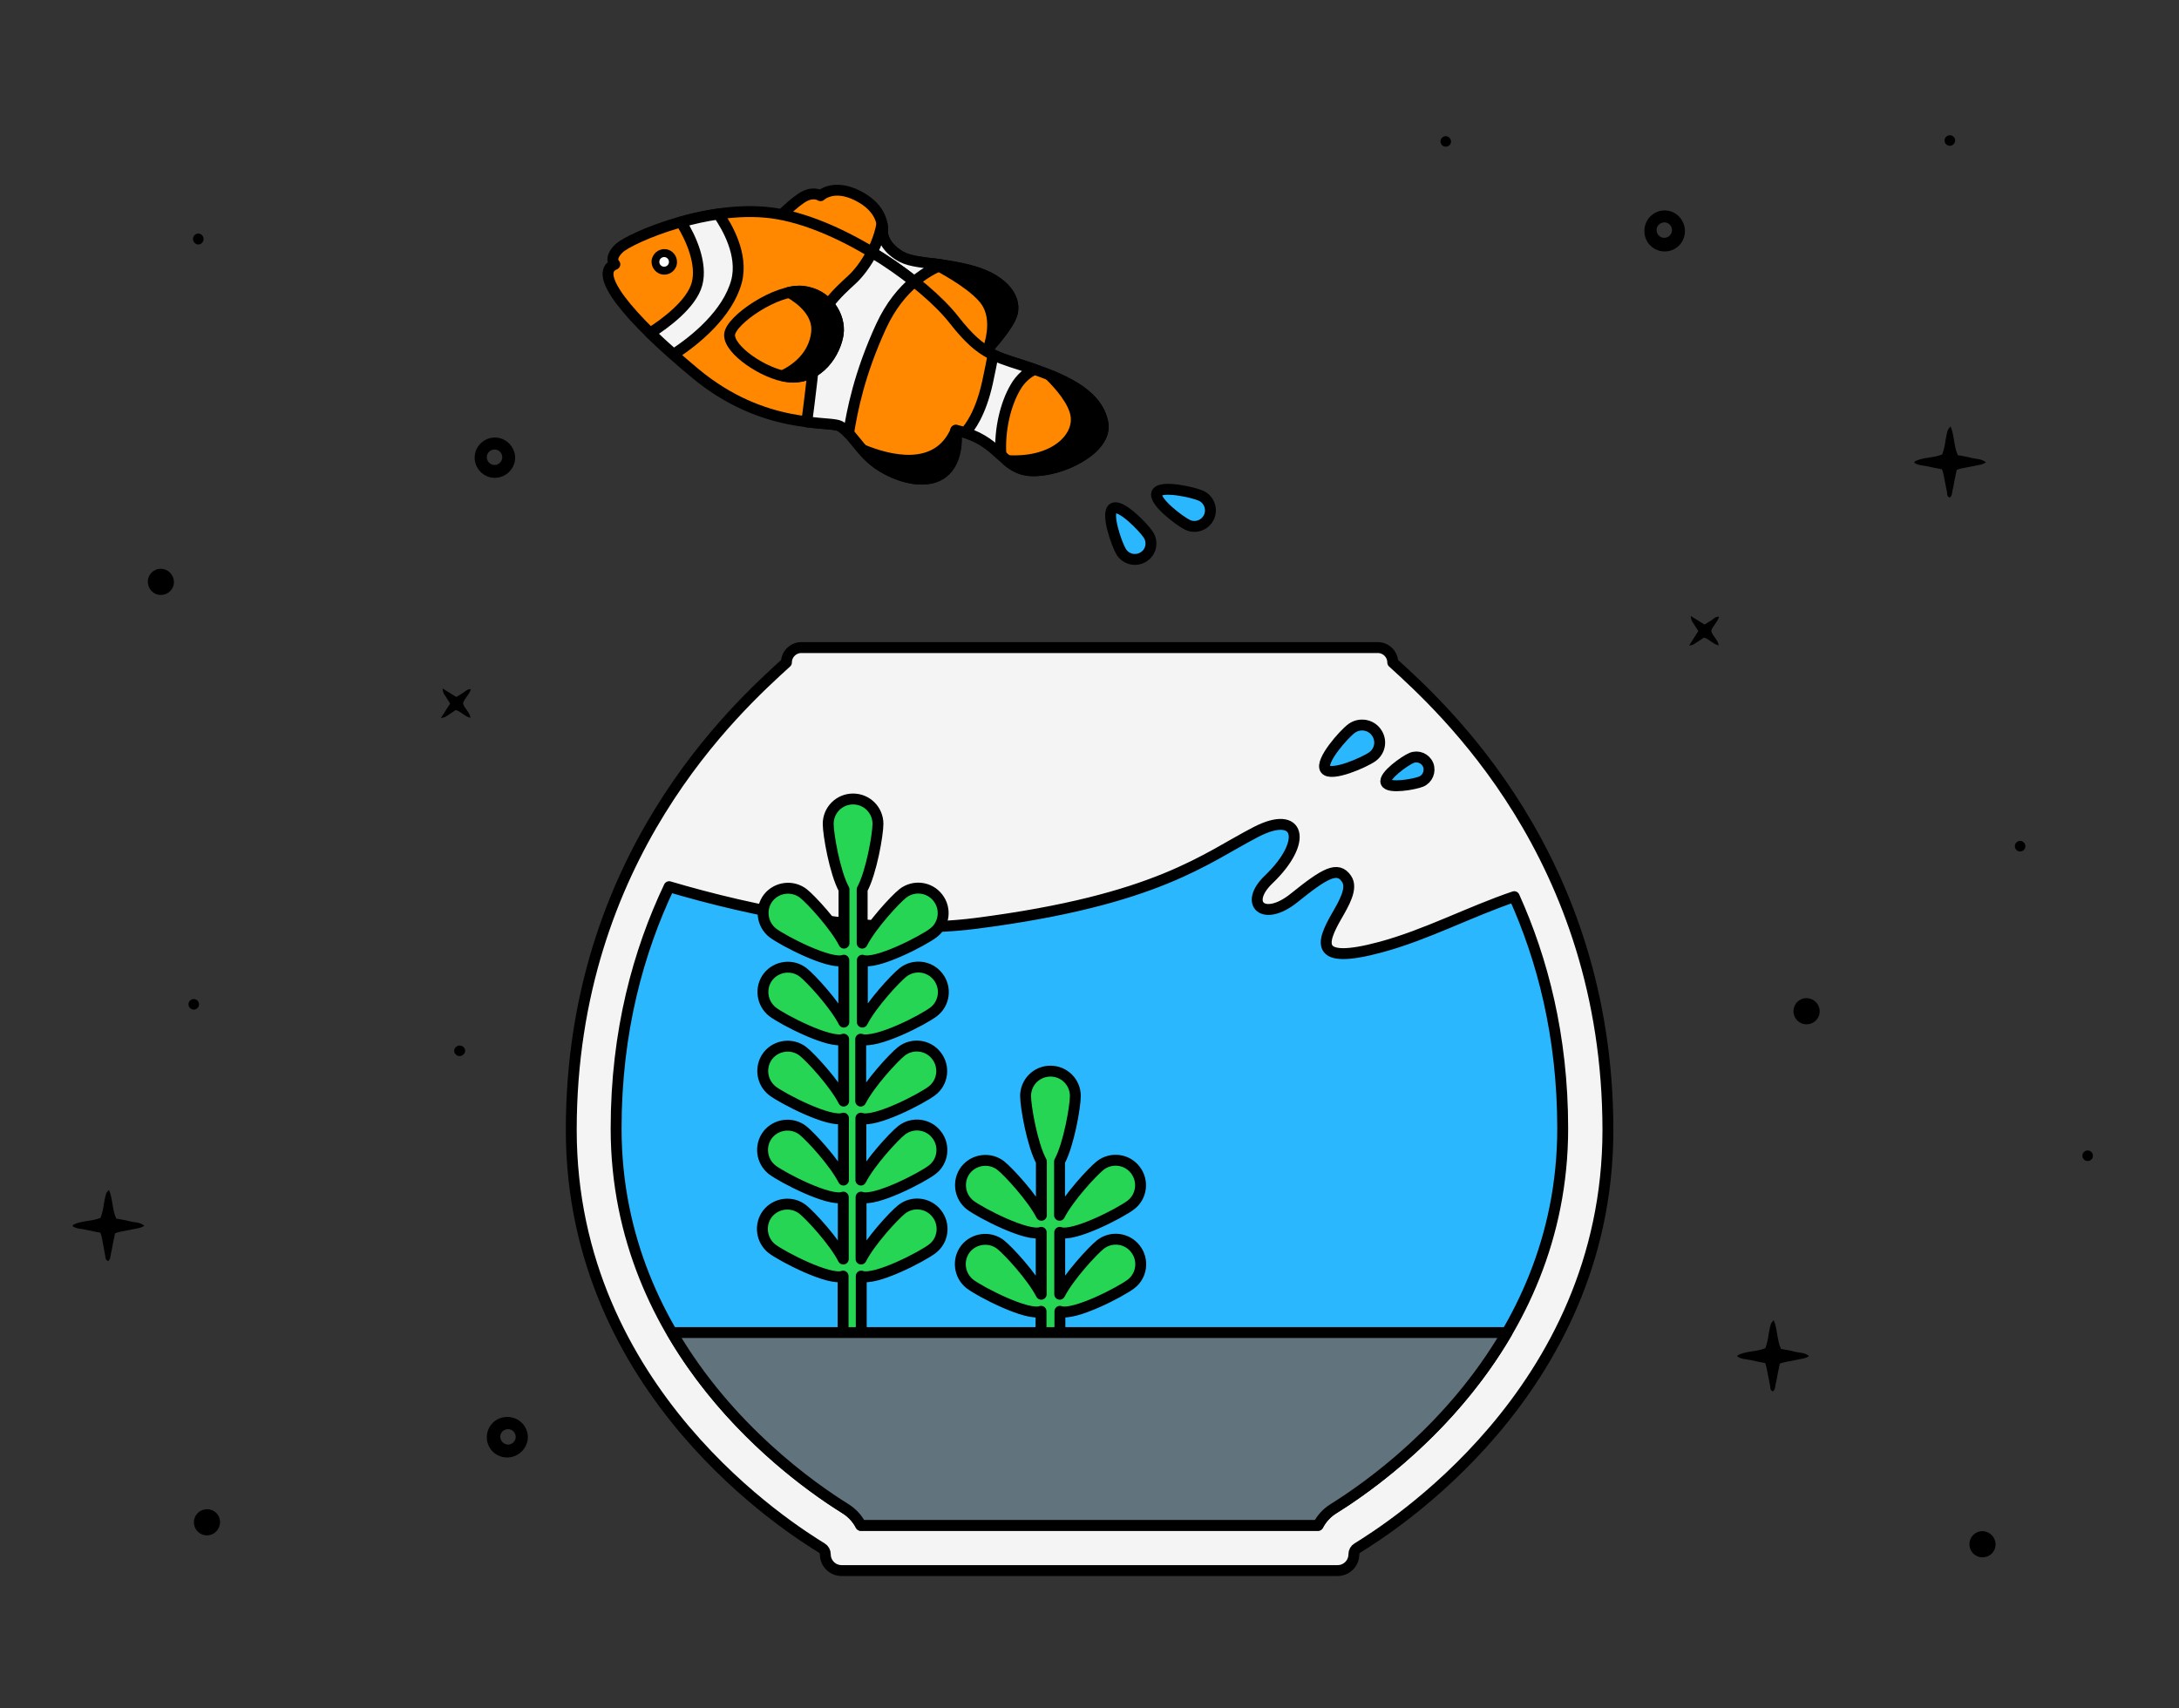
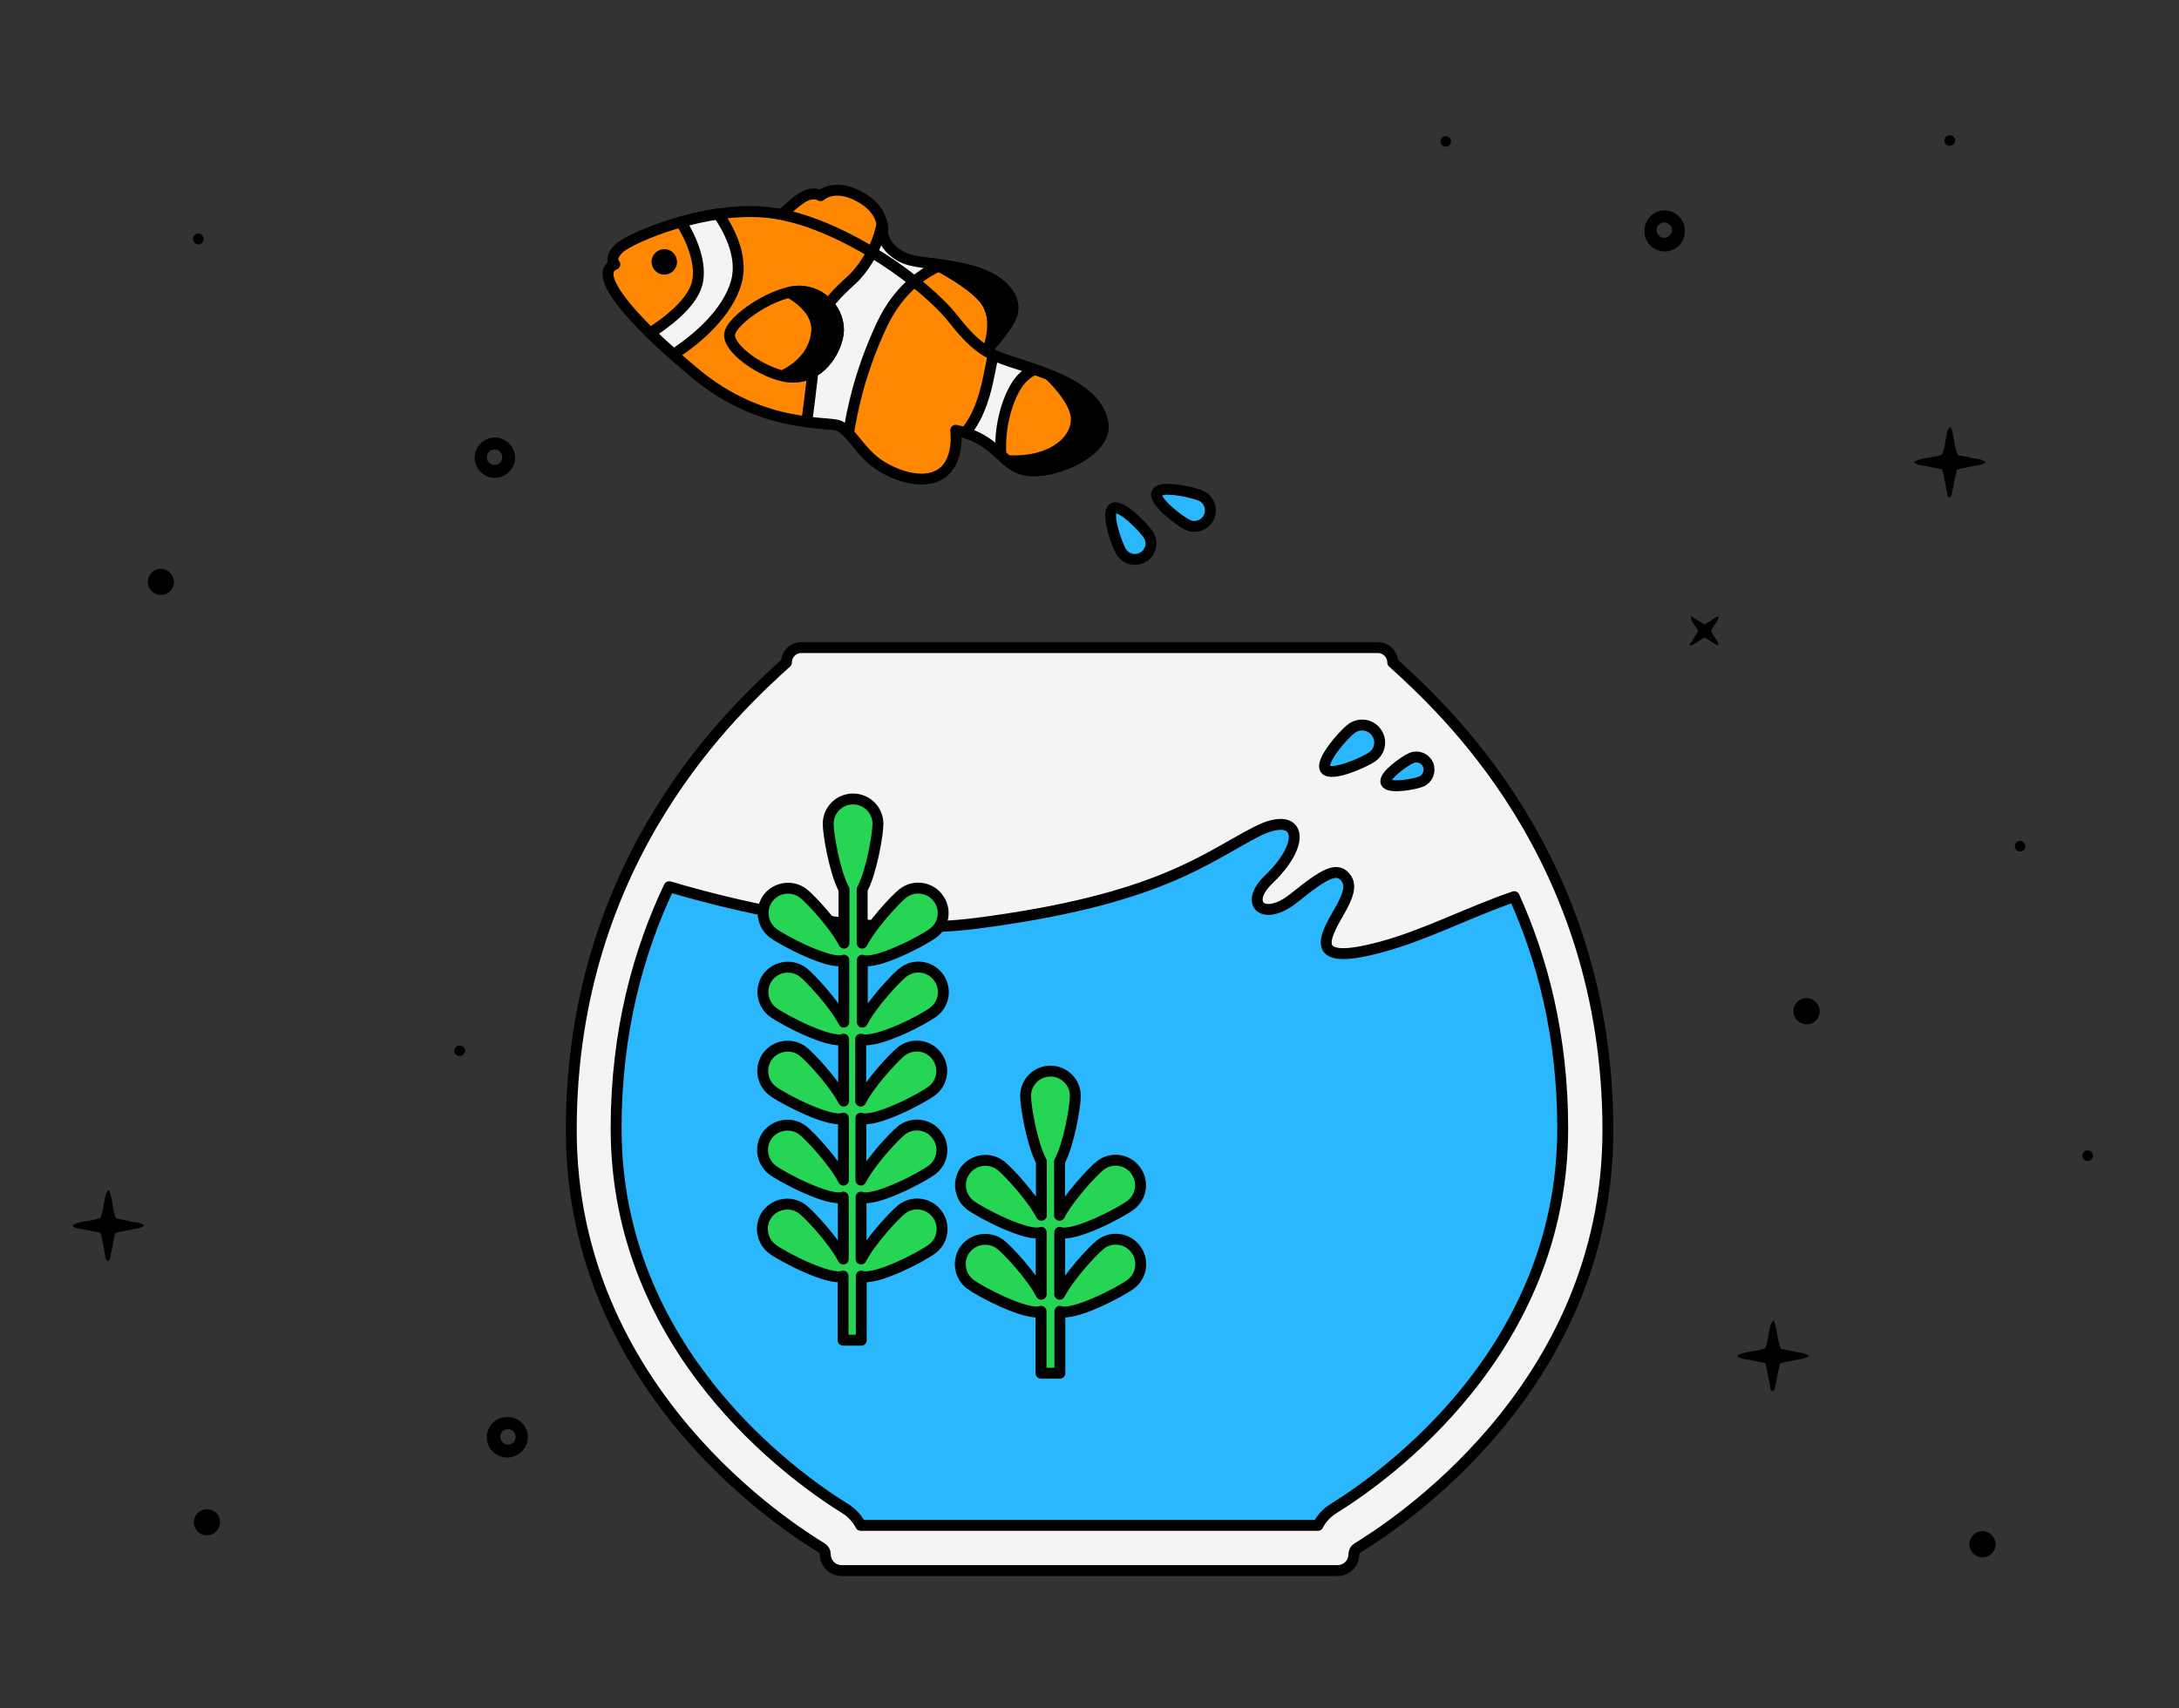
<svg xmlns="http://www.w3.org/2000/svg" version="1.1" x="0px" y="0px" viewBox="0 0 1200 941" style="enable-background:new 0 0 1200 941;" xml:space="preserve">
  <rect x="0" y="0" width="1200" height="941" fill="#333333" stroke="none" />
  <style type="text/css">
	.st0{fill:#2BB7FD;stroke:#000000;stroke-width:6;stroke-linecap:round;stroke-linejoin:round;stroke-miterlimit:10;}
	.st1{fill:#FF8800;stroke:#000000;stroke-width:6;stroke-linecap:round;stroke-linejoin:round;stroke-miterlimit:10;}
	.st2{fill:#F4F4F4;stroke:#000000;stroke-width:6;stroke-linecap:round;stroke-linejoin:round;stroke-miterlimit:10;}
	.st3{stroke:#000000;stroke-width:6;stroke-linecap:round;stroke-linejoin:round;stroke-miterlimit:10;}
	.st4{fill:#FFFFFF;}
	.st5{fill:#25D553;stroke:#000000;stroke-width:6;stroke-linecap:round;stroke-linejoin:round;stroke-miterlimit:10;}
	.st6{fill:#61737D;stroke:#000000;stroke-width:6;stroke-linecap:round;stroke-linejoin:round;stroke-miterlimit:10;}
</style>
  <g id="fondo">
</g>
  <g id="Capa_1">
</g>
  <g id="Isolation_Mode">
</g>
  <g id="Modo_de_aislamiento">
</g>
  <g id="OBJECTS">
</g>
  <g id="icons">
    <g id="Capa_1_00000180357746146295133610000002284266036313197731_">
      <path d="M59.6,694.6c1.4-1.2,1.2-3,1.6-4.6c0.5-1.8,0.7-3.8,1.1-5.6l1.1-5.1c1.1-0.4,2.1-0.7,3.2-0.9l10.2-2    c1-0.3,1.9-0.7,2.7-1.2c-2.4-2.1-5.3-1.8-7.7-2.4c-2.4-0.7-5.2-1.1-7.8-1.6c-2.3-5-1.8-10.7-4-15.8c-1.7,1.8-1.7,1.8-2.8,7.7    c-0.3,2.6-0.9,5.2-1.8,7.7c-5,2.1-10.5,1.4-15.2,3.9c-0.1,0-0.1,0.3-0.2,0.7c2.2,1.6,5,1.4,7.5,2s5.2,1.1,7.8,1.6    c0.4,1.1,0.7,2.2,0.9,3.3L58,692C58.1,692.9,58.1,694.1,59.6,694.6z" />
      <path d="M916.4,115.9L916.4,115.9c-5.9,0.2-10.7,5-10.8,11c0,0.1,0,0.2,0,0.3c-0.1,6.2,4.8,11.2,11,11.3c6.2,0.1,11.2-4.8,11.3-11    v-0.7C927.6,120.6,922.5,115.7,916.4,115.9z M916.5,131c-2.3,0-4.2-1.9-4.2-4.3c0-2.3,1.9-4.2,4.3-4.2h0.4    c2.3,0.3,3.9,2.2,3.8,4.5C920.6,129.3,918.7,131,916.5,131z" />
      <path d="M290.7,791.3L290.7,791.3c-0.2-5.9-5-10.7-11-10.8c-0.1,0-0.2,0-0.3,0c-6.2-0.1-11.2,4.8-11.3,11    c-0.1,6.2,4.8,11.2,11,11.3h0.7C285.9,802.5,290.8,797.4,290.7,791.3z M275.5,791.4c0-2.3,1.9-4.2,4.3-4.2c2.3,0,4.2,1.9,4.2,4.3    v0.4c-0.3,2.3-2.2,3.9-4.5,3.8C277.3,795.5,275.5,793.6,275.5,791.4z" />
      <path d="M272.2,241c-5.9,0.2-10.7,5-10.8,10.9c-0.1,6,4.7,11.1,10.7,11.3c6.1,0.2,11.3-4.6,11.6-10.7v-0.7    C283.4,245.7,278.3,240.8,272.2,241z M272.3,256.1c-2.3,0-4.2-1.9-4.2-4.3c0-2.3,1.9-4.2,4.3-4.2h0.4c2.3,0.3,3.9,2.2,3.8,4.5    C276.4,254.4,274.5,256.2,272.3,256.1z" />
-       <path d="M247.9,387.5l-5.1,8c0.8-0.1,1.7-0.3,2.4-0.6l5.8-3.8c3,0.8,4.9,3.6,8.1,4.3c-0.4-3.3-3.4-5-4.1-8    c0.7-2.7,3.4-4.6,4.3-7.8c-2-0.1-3,1.2-4.2,2l-3.8,2.3l-7.6-4.7c0.4,2.5,0.4,2.5,1.7,4.4L247.9,387.5L247.9,387.5z" />
      <path d="M935.3,347.6l-5.1,8c0.8-0.1,1.7-0.3,2.4-0.6l5.8-3.8c3,0.8,4.9,3.6,8.1,4.3c-0.4-3.3-3.4-5-4.1-8    c0.7-2.7,3.4-4.6,4.3-7.8c-2-0.1-3,1.2-4.2,2l-3.8,2.3l-7.6-4.7c0.4,2.5,0.4,2.5,1.7,4.4L935.3,347.6L935.3,347.6z" />
      <path d="M1073.8,274.1c1.4-1.2,1.2-3,1.6-4.6c0.5-1.8,0.7-3.8,1.1-5.6l1.1-5.1c1-0.4,2.1-0.7,3.2-0.9l10.2-2    c1-0.3,1.9-0.7,2.7-1.2c-2.4-2.1-5.3-1.8-7.7-2.4c-2.4-0.7-5.2-1.1-7.8-1.6c-2.3-5-1.8-10.7-4-15.8c-1.7,1.8-1.7,1.8-2.8,7.7    c-0.3,2.6-0.9,5.2-1.8,7.7c-5,2.1-10.5,1.4-15.2,3.9c-0.1,0-0.1,0.3-0.2,0.7c2.3,1.6,5,1.4,7.5,2c2.5,0.6,5.2,1.1,7.8,1.6    c0.4,1.1,0.7,2.2,0.9,3.3c0.7,3.2,1.2,6.4,1.9,9.7C1072.3,272.5,1072.3,273.6,1073.8,274.1L1073.8,274.1z" />
      <path d="M976.4,766.4c1.4-1.2,1.2-3,1.6-4.6c0.5-1.8,0.7-3.8,1.1-5.6l1.1-5.1c1-0.4,2.1-0.7,3.2-0.9l10.2-2c1-0.3,1.9-0.7,2.7-1.2    c-2.4-2.1-5.3-1.8-7.7-2.4c-2.4-0.7-5.2-1.1-7.8-1.6c-2.3-5-1.8-10.7-4-15.8c-1.7,1.8-1.7,1.8-2.8,7.7c-0.3,2.6-0.9,5.2-1.8,7.7    c-5,2.1-10.5,1.4-15.2,3.9c-0.1,0-0.1,0.3-0.2,0.7c2.3,1.6,5,1.4,7.5,2s5.2,1.1,7.8,1.6c0.4,1.1,0.7,2.2,0.9,3.3    c0.7,3.2,1.2,6.4,1.9,9.7C974.9,764.7,974.9,765.9,976.4,766.4L976.4,766.4z" />
      <path d="M342.6,146.3c-1.7,0.1-3,1.5-2.9,3.2c0.1,1.5,1.3,2.8,2.9,2.9c1.7-0.1,3-1.5,2.9-3.2C345.3,147.6,344.1,146.3,342.6,146.3    z" />
      <path d="M109.2,128.6c-1.7,0.1-3,1.5-2.9,3.2c0.1,1.5,1.3,2.8,2.9,2.9c1.7-0.1,3-1.5,2.9-3.2C112,129.9,110.8,128.7,109.2,128.6z" />
      <path d="M256.2,578.8c-0.1-1.7-1.5-3-3.2-2.9c-1.5,0.1-2.8,1.3-2.9,2.9c0.1,1.7,1.5,3,3.2,2.9    C254.8,581.6,256.1,580.3,256.2,578.8z" />
      <path d="M1091.9,843.4c-4-0.1-7.3,3.1-7.3,7.1c-0.1,4,3.1,7.3,7.1,7.3c4,0.1,7.3-3.1,7.3-7.1l0,0v-0.1    C1098.9,846.7,1095.8,843.5,1091.9,843.4z" />
      <path d="M995,549.8c-4-0.1-7.3,3.1-7.3,7.1c-0.1,4,3.1,7.3,7.1,7.3c4,0.1,7.3-3.1,7.3-7.1l0,0V557    C1002.1,553.1,999,549.9,995,549.8z" />
      <path d="M88.7,313.3c-4-0.1-7.3,3.1-7.3,7.1s3.1,7.3,7.1,7.3c4,0.1,7.3-3.1,7.3-7.1l0,0v-0.1C95.7,316.6,92.6,313.4,88.7,313.3    L88.7,313.3z" />
      <path d="M121.2,838.6c0.1-4-3.1-7.3-7.1-7.3s-7.3,3.1-7.3,7.1c-0.1,4,3.1,7.3,7.1,7.3l0,0h0.1C117.9,845.7,121,842.6,121.2,838.6    L121.2,838.6z" />
      <path d="M1074,74.5c-1.6-0.1-3,1.1-3.1,2.7s1.1,3,2.7,3.1s3-1.1,3.1-2.7l0,0C1076.9,76,1075.6,74.6,1074,74.5z" />
      <path d="M796.4,75c-1.6-0.1-3,1.1-3.1,2.7s1.1,3,2.7,3.1c1.6,0.1,3-1.1,3.1-2.7l0,0C799.2,76.6,798,75.2,796.4,75z" />
      <path d="M1112.7,463.2c-1.6-0.1-3,1.1-3.1,2.7s1.1,3,2.7,3.1s3-1.1,3.1-2.7l0,0C1115.5,464.7,1114.3,463.3,1112.7,463.2z" />
      <path d="M1149.9,633.7c-1.6-0.1-3,1.1-3.1,2.7c-0.1,1.6,1.1,3,2.7,3.1s3-1.1,3.1-2.7l0,0C1152.7,635.2,1151.5,633.8,1149.9,633.7z    " />
-       <path d="M109.6,553.4c0.1-1.6-1.1-3-2.7-3.1s-3,1.1-3.1,2.7c-0.1,1.6,1.1,3,2.7,3.1l0,0C108.1,556.2,109.5,555,109.6,553.4z" />
    </g>
    <g id="icons_00000113334392202373863680000013567655088526874550_">
      <g>
        <path class="st0" d="M654,289.1c-4.4-2.1-19-13.2-16.9-17.6s20-0.4,24.4,1.6c4.4,2.1,6.3,7.3,4.3,11.7     C663.7,289.3,658.4,291.2,654,289.1z" />
        <path class="st0" d="M632.5,294.7c-2.6-4.1-15.4-17.3-19.5-14.7c-4.1,2.6,2,19.9,4.5,24c2.6,4.1,8,5.4,12.2,2.8     C633.8,304.3,635.1,298.9,632.5,294.7z" />
        <g>
          <g>
            <path class="st1" d="M427.2,121.5c0,0,10.6-10.8,15.9-13.4c5.3-2.7,8.8-0.3,8.8-0.3s7.1-6.9,20.7,0.1s13.6,16.8,13.5,20.3       s3.1,9.6,10.7,13.5c7.5,3.9,22.1,2.9,39.1,7.8c17,4.9,25,15.7,20.9,25c-4,9.3-20.8,26.2-20.8,26.2S490.7,140.4,427.2,121.5z" />
            <path class="st2" d="M518.6,145.9c-9.3-1.3-17-1.8-21.8-4.3c-7.5-3.9-10.8-10-10.7-13.5c0-1.1,0.1-2.9-0.4-5       c-1.3,8.1-5.1,16.1-9.3,22.3c7.6,5.1,14.6,10.4,20.9,15.7C504.8,152.8,512.7,148.3,518.6,145.9z" />
            <path class="st3" d="M544.5,191.5c4.8-5.5,10.2-12.3,12.3-17.1c4-9.3-3.9-20.1-20.9-25c-7.7-2.2-14.9-3.2-21.2-4.1       c9.3,4.9,23.5,13.3,28.6,21.1C548.6,174.6,546.5,185.4,544.5,191.5z" />
            <path class="st1" d="M338.6,145.6c0,0-3.6-3.1,2.3-8.8s50.9-25.4,87.5-19s80.9,37.8,97,58.4c16.1,20.6,23.5,20.1,43.6,27       s35.6,15.2,38.3,29.7s-23.4,27.1-39.6,26.3c-16.1-0.8-16.9-17.3-41.4-22.2c0,0,2.4,16.7-7.8,23.8s-27.4,0.7-36.5-6.3       c-9-7-13.6-16.9-19.6-19.9c-6-3.1-41.7,2.5-79.6-29C345,174.1,326.3,150.4,338.6,145.6z" />
            <path class="st2" d="M569.6,203.5c-0.2-0.1-0.4-0.1-0.5-0.2c-9.5-3.3-16.1-4.9-22.2-7.9c-0.7,3.9-1.7,8.9-3.1,15.4       c-3.8,17.1-9.8,24.9-12.3,27.5c9.6,3,15,7.9,19.7,12.2c-0.9-14,2.7-28.1,7.9-37C562.1,208.1,566.3,205.1,569.6,203.5z" />
            <path class="st2" d="M503.5,155.1c-7-5.5-14.9-11.1-23.3-16.1c-3.3,6.4-7.5,11.8-11.1,15.1c-7.7,7.1-19.1,17.1-19.8,31.8       c-0.5,11.4-3.6,36.1-5,46.5c9.4,1.2,15.9,1.1,18.2,2.3c1.7,0.9,3.2,2.3,4.8,4c2-12.2,5.7-32.3,17.9-58.9       C490.5,168.3,497.1,160.5,503.5,155.1z" />
            <path class="st2" d="M370.9,195.2c12-7.7,29.9-22.4,34.7-40.2c3.9-14.7-5.3-30.3-10-37.1c-7.2,1-14.2,2.6-20.6,4.4       c5.8,9.1,11.7,23.1,8.9,33.9c-2.9,11.4-18.2,22.4-25.8,27.2C361.9,187.1,366.2,191.1,370.9,195.2z" />
            <path class="st3" d="M554.7,253.7c3.6,3,7.4,5.3,13.1,5.6c16.1,0.8,42.3-11.8,39.6-26.3c-2.3-12.2-13.7-20-29.3-26.3       c5.7,5.6,13.1,14.2,14.4,21.8C594.7,241.2,580.5,255.3,554.7,253.7z" />
            <g>
              <path class="st1" d="M401.8,184.2c0.7-8,25.9-25.1,40-23.7c14,1.3,21.1,13.9,19.8,23.4c-1.3,9.4-10.2,25.6-27.7,23.7        C420.9,206,401.1,192.7,401.8,184.2z" />
              <path class="st3" d="M461.6,183.8c1.3-9.4-5.8-22-19.8-23.4c-2.2-0.2-4.6,0.1-7.2,0.6c6.8,3.9,16.4,11.5,15.1,22.4        c-1.5,12.5-10.8,19.8-18.5,23.5c0.9,0.2,1.9,0.4,2.7,0.5C451.5,209.4,460.3,193.2,461.6,183.8z" />
            </g>
            <g>
              <path d="M372.6,146.2c-1.1,3.7-5,5.9-8.7,4.8c-3.7-1.1-5.9-5-4.8-8.7s5-5.9,8.7-4.8C371.5,138.6,373.6,142.5,372.6,146.2z" />
-               <path class="st4" d="M368.3,145c-0.4,1.4-1.9,2.2-3.3,1.8s-2.2-1.9-1.8-3.3c0.4-1.4,1.9-2.2,3.3-1.8        C367.9,142.1,368.7,143.6,368.3,145z" />
            </g>
          </g>
-           <path class="st3" d="M475.2,247.8c2,2.3,4.3,4.6,7,6.7c9,7,26.2,13.5,36.5,6.3c10.2-7.1,7.8-23.8,7.8-23.8      C516.1,261,488.7,253.4,475.2,247.8z" />
        </g>
        <g>
          <path class="st2" d="M767,364.9c0-4.5-3.7-8.2-8.2-8.2H600H441.3c-4.5,0-8.2,3.7-8.2,8.2C406,389.6,314.6,471.8,314.6,622.4      c0,144.7,121.8,220.3,138,230.3c1.2,0.7,1.9,2,1.9,3.4l0,0c0,5,4,9,9,9H600h136.6c5,0,9-4,9-9l0,0c0-1.4,0.7-2.7,1.9-3.4      c16.1-10,138-85.6,138-230.3C885.4,471.8,794.1,389.6,767,364.9z" />
          <path class="st0" d="M860.6,621.6c0-51-11.2-93.3-26.7-127.7c-24.3,8.2-48.6,21.1-73.6,27.8c-36.7,9.9-32.6-2.4-24.3-16.9      c4-7,9.2-15.6,5.5-20.8c-4.8-7-11.7-3.2-28.7,10.5c-16.9,13.7-28.1,3.3-14.1-10.1c21.9-21,17.1-38.6-6.9-26.2      c-28,14.4-54.1,37.5-154.3,50.4c-57.7,7.4-123.6-6.8-169-20.2c-16.8,35.4-29.2,79.5-29.2,133.2c0,121.7,96.6,191,126.2,209.4      c3.7,2.3,6.6,5.5,8.5,9.2h251.8c1.9-3.7,4.8-6.9,8.5-9.2C764,812.6,860.6,743.3,860.6,621.6z" />
          <path class="st5" d="M514.2,557.3c6-4.6,7.1-13.3,2.4-19.3c-4.6-6-13.3-7.1-19.3-2.4c-4.3,3.4-17.4,17.6-22.4,27.4v-34.1      c7.5,2.8,33.7-10.8,39.2-15.1c6-4.6,7.1-13.3,2.4-19.3c-4.6-6-13.3-7.1-19.3-2.4c-4.3,3.4-17.4,17.6-22.4,27.4v-29.6      c5.1-9.4,8.7-30.3,8.7-36.1c0-7.6-6.1-13.7-13.7-13.7s-13.7,6.1-13.7,13.7c0,5.8,3.6,26.7,8.7,36.1v29.6      c-5-9.8-18.1-24-22.4-27.4c-6-4.6-14.6-3.5-19.3,2.4c-4.6,6-3.5,14.6,2.4,19.3c5.6,4.3,31.8,17.9,39.2,15.1V563      c-5-9.8-18.1-24-22.4-27.4c-6-4.6-14.6-3.5-19.3,2.4c-4.6,6-3.5,14.6,2.4,19.3c5.6,4.3,31.8,17.9,39.2,15.1v34.1      c-5-9.8-18.1-24-22.4-27.4c-6-4.6-14.6-3.5-19.3,2.4c-4.6,6-3.5,14.6,2.4,19.3c5.6,4.3,31.8,17.9,39.2,15.1V650      c-5-9.8-18.1-24-22.4-27.4c-6-4.6-14.6-3.5-19.3,2.4c-4.6,6-3.5,14.6,2.4,19.3c5.6,4.3,31.8,17.9,39.2,15.1v34.1      c-5-9.8-18.1-24-22.4-27.4c-6-4.6-14.6-3.5-19.3,2.4c-4.6,6-3.5,14.6,2.4,19.3c5.6,4.3,31.8,17.9,39.2,15.1v35.3h10v-35.3      c7.5,2.8,33.7-10.8,39.2-15.1c6-4.6,7.1-13.3,2.4-19.3c-4.6-6-13.3-7.1-19.3-2.4c-4.3,3.4-17.4,17.6-22.4,27.4v-34.1      c7.5,2.8,33.7-10.8,39.2-15.1c6-4.6,7.1-13.3,2.4-19.3c-4.6-6-13.3-7.1-19.3-2.4c-4.3,3.4-17.4,17.6-22.4,27.4v-34.1      c7.5,2.8,33.7-10.8,39.2-15.1c6-4.6,7.1-13.3,2.4-19.3c-4.6-6-13.3-7.1-19.3-2.4c-4.3,3.4-17.4,17.6-22.4,27.4v-34.1      C482.5,575.2,508.7,561.6,514.2,557.3z" />
          <path class="st5" d="M583.7,756.4v-34.1c7.5,2.8,33.7-10.8,39.2-15.1c6-4.6,7.1-13.3,2.4-19.3c-4.6-6-13.3-7.1-19.3-2.4      c-4.3,3.4-17.4,17.6-22.4,27.4v-34.1c7.5,2.8,33.7-10.8,39.2-15.1c6-4.6,7.1-13.3,2.4-19.3c-4.6-6-13.3-7.1-19.3-2.4      c-4.3,3.4-17.4,17.6-22.4,27.4v-29.6c5.1-9.4,8.7-30.3,8.7-36.1c0-7.6-6.1-13.7-13.7-13.7c-7.6,0-13.7,6.1-13.7,13.7      c0,5.8,3.6,26.7,8.7,36.1v29.6c-5-9.8-18.1-24-22.4-27.4c-6-4.6-14.6-3.5-19.3,2.4c-4.6,6-3.5,14.6,2.4,19.3      c5.6,4.3,31.8,17.9,39.2,15.1v34.1c-5-9.8-18.1-24-22.4-27.4c-6-4.6-14.6-3.5-19.3,2.4c-4.6,6-3.5,14.6,2.4,19.3      c5.6,4.3,31.8,17.9,39.2,15.1v34.1H583.7z" />
-           <path class="st6" d="M829.9,734H370.1c30.9,53.1,76.7,85.3,95.5,97c3.7,2.3,6.6,5.5,8.5,9.2h251.8c1.9-3.7,4.8-6.9,8.5-9.2      C753.2,819.3,799,787.1,829.9,734z" />
          <path class="st0" d="M755.8,416.8c-4.3,3.1-22.7,11.2-25.9,6.9c-3.1-4.3,10.2-19.4,14.5-22.5s10.4-2.2,13.5,2.1      C761.1,407.6,760.2,413.6,755.8,416.8z" />
          <path class="st0" d="M782.7,430.5c-3.6,1.5-17.9,4.1-19.4,0.5s10.4-12,14-13.5s7.7,0.2,9.2,3.8      C787.9,424.9,786.2,429,782.7,430.5z" />
        </g>
      </g>
    </g>
  </g>
</svg>